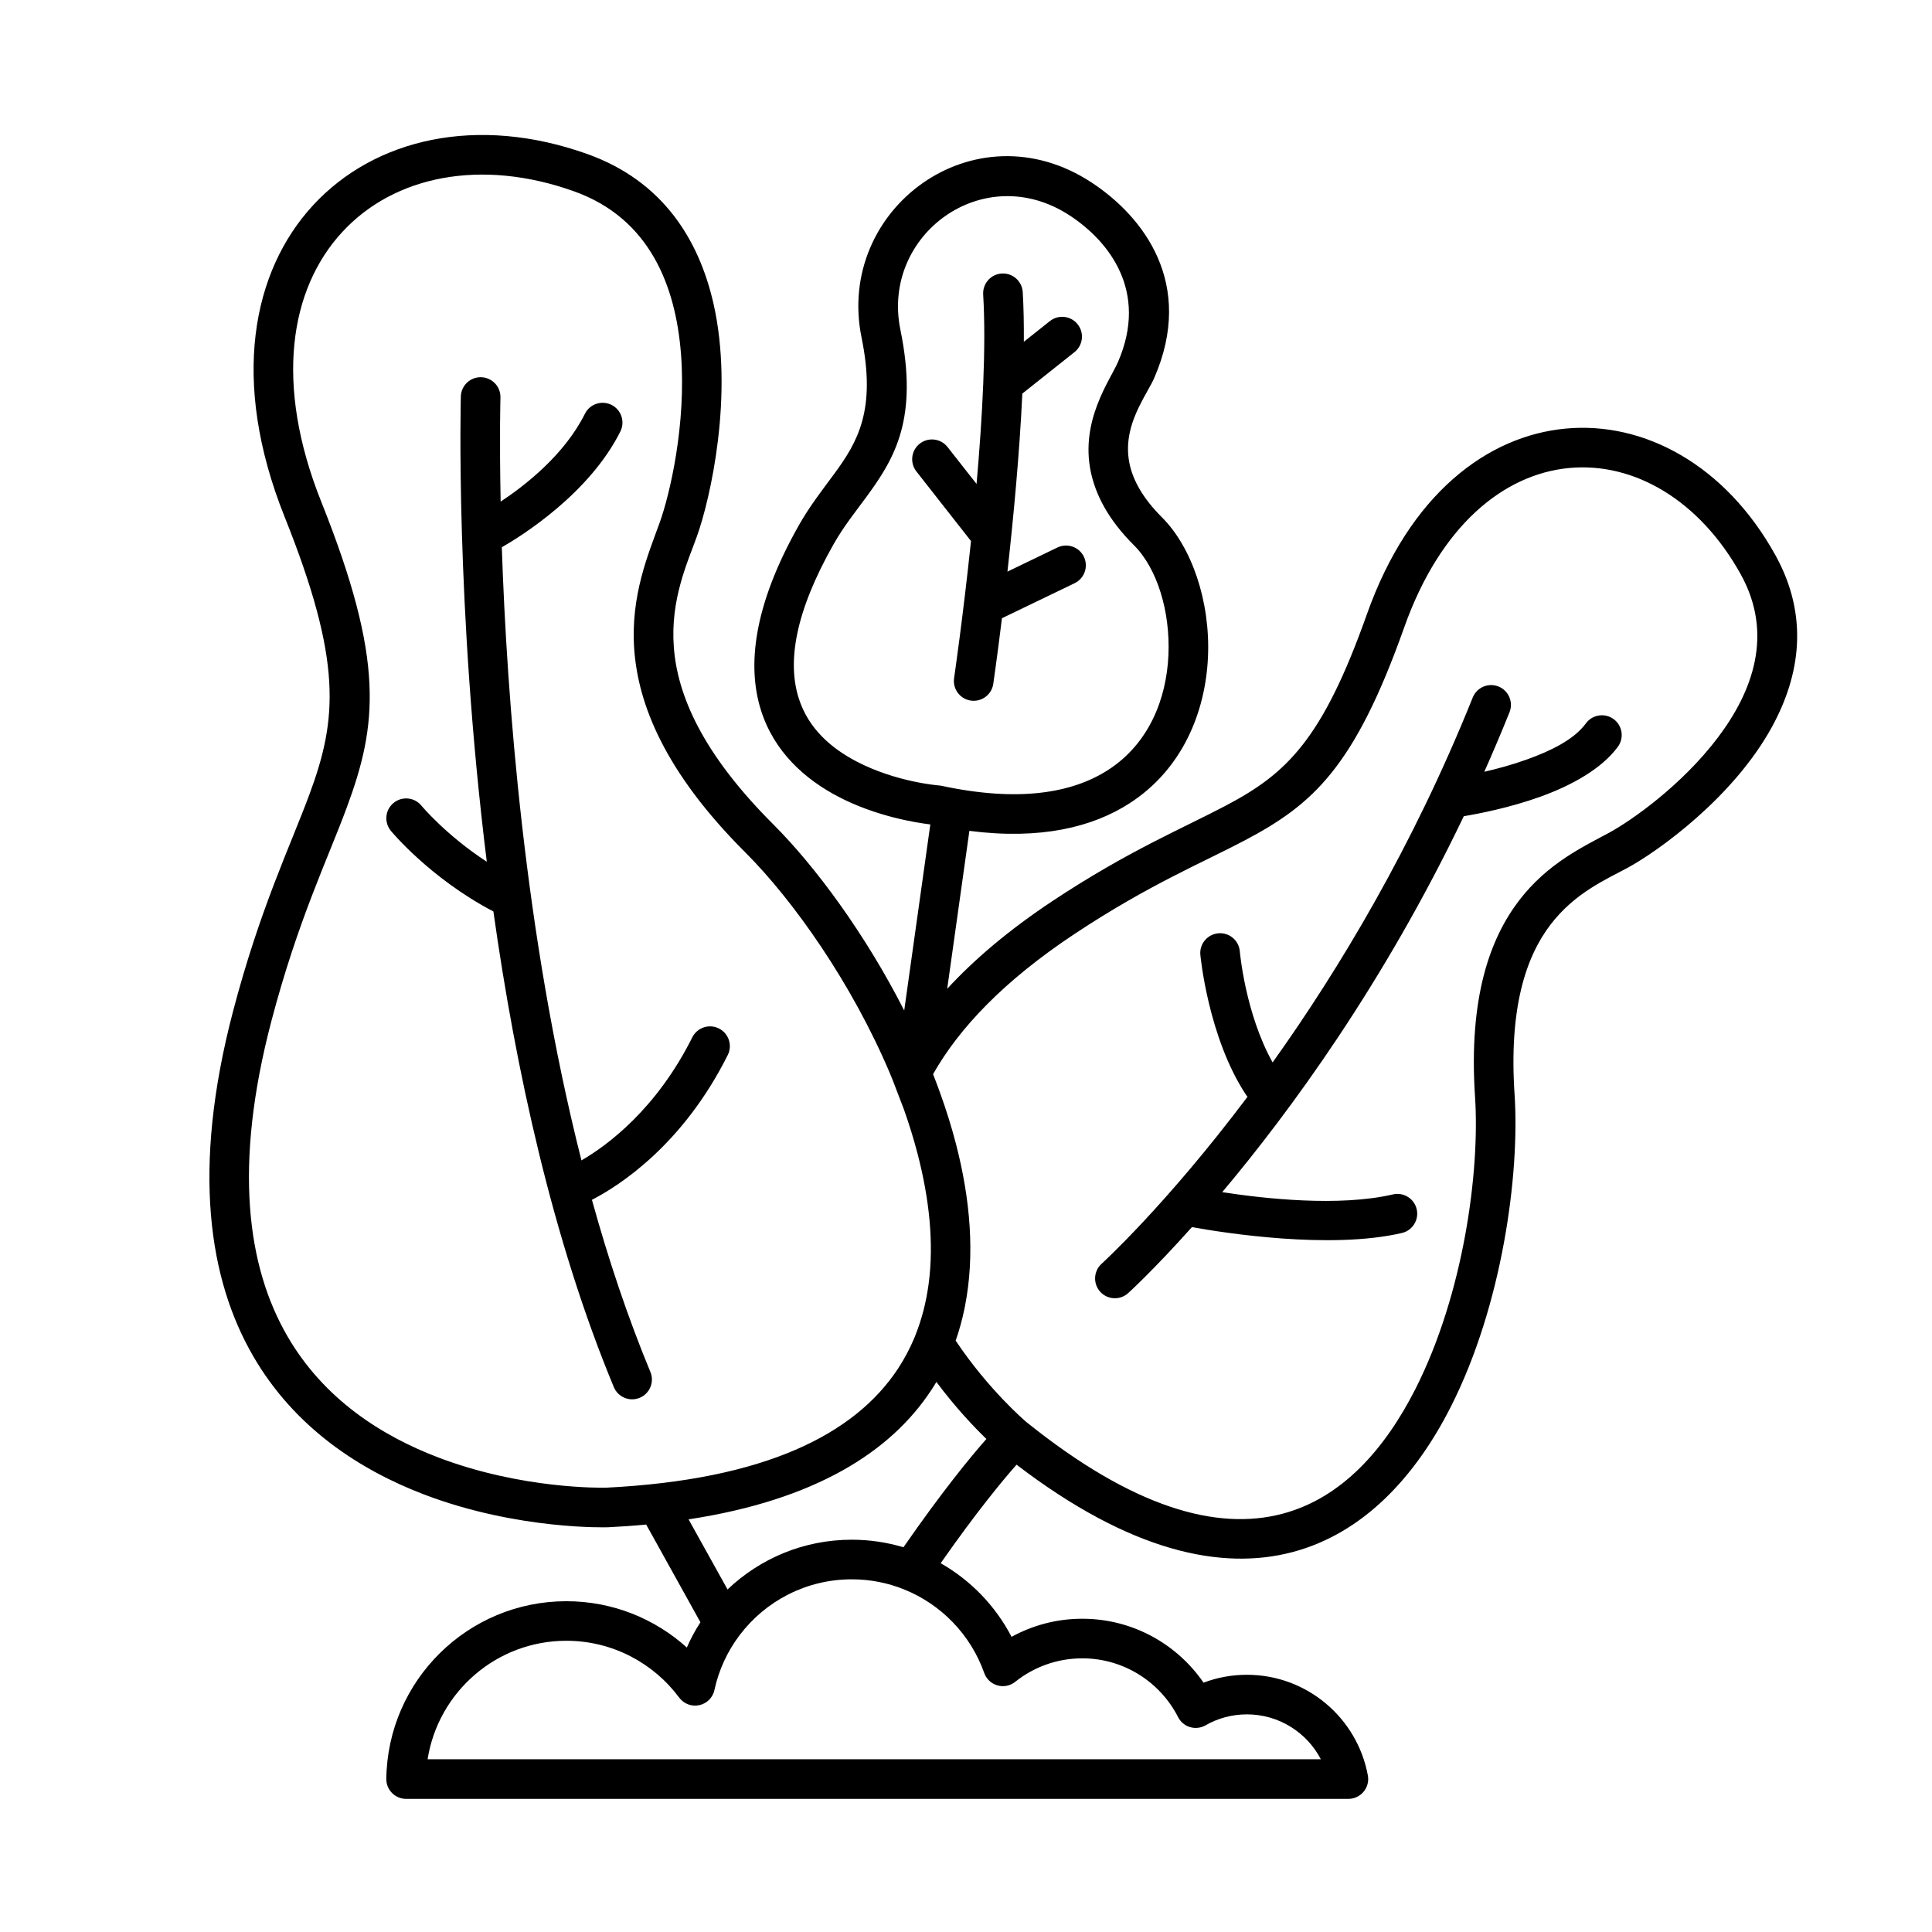
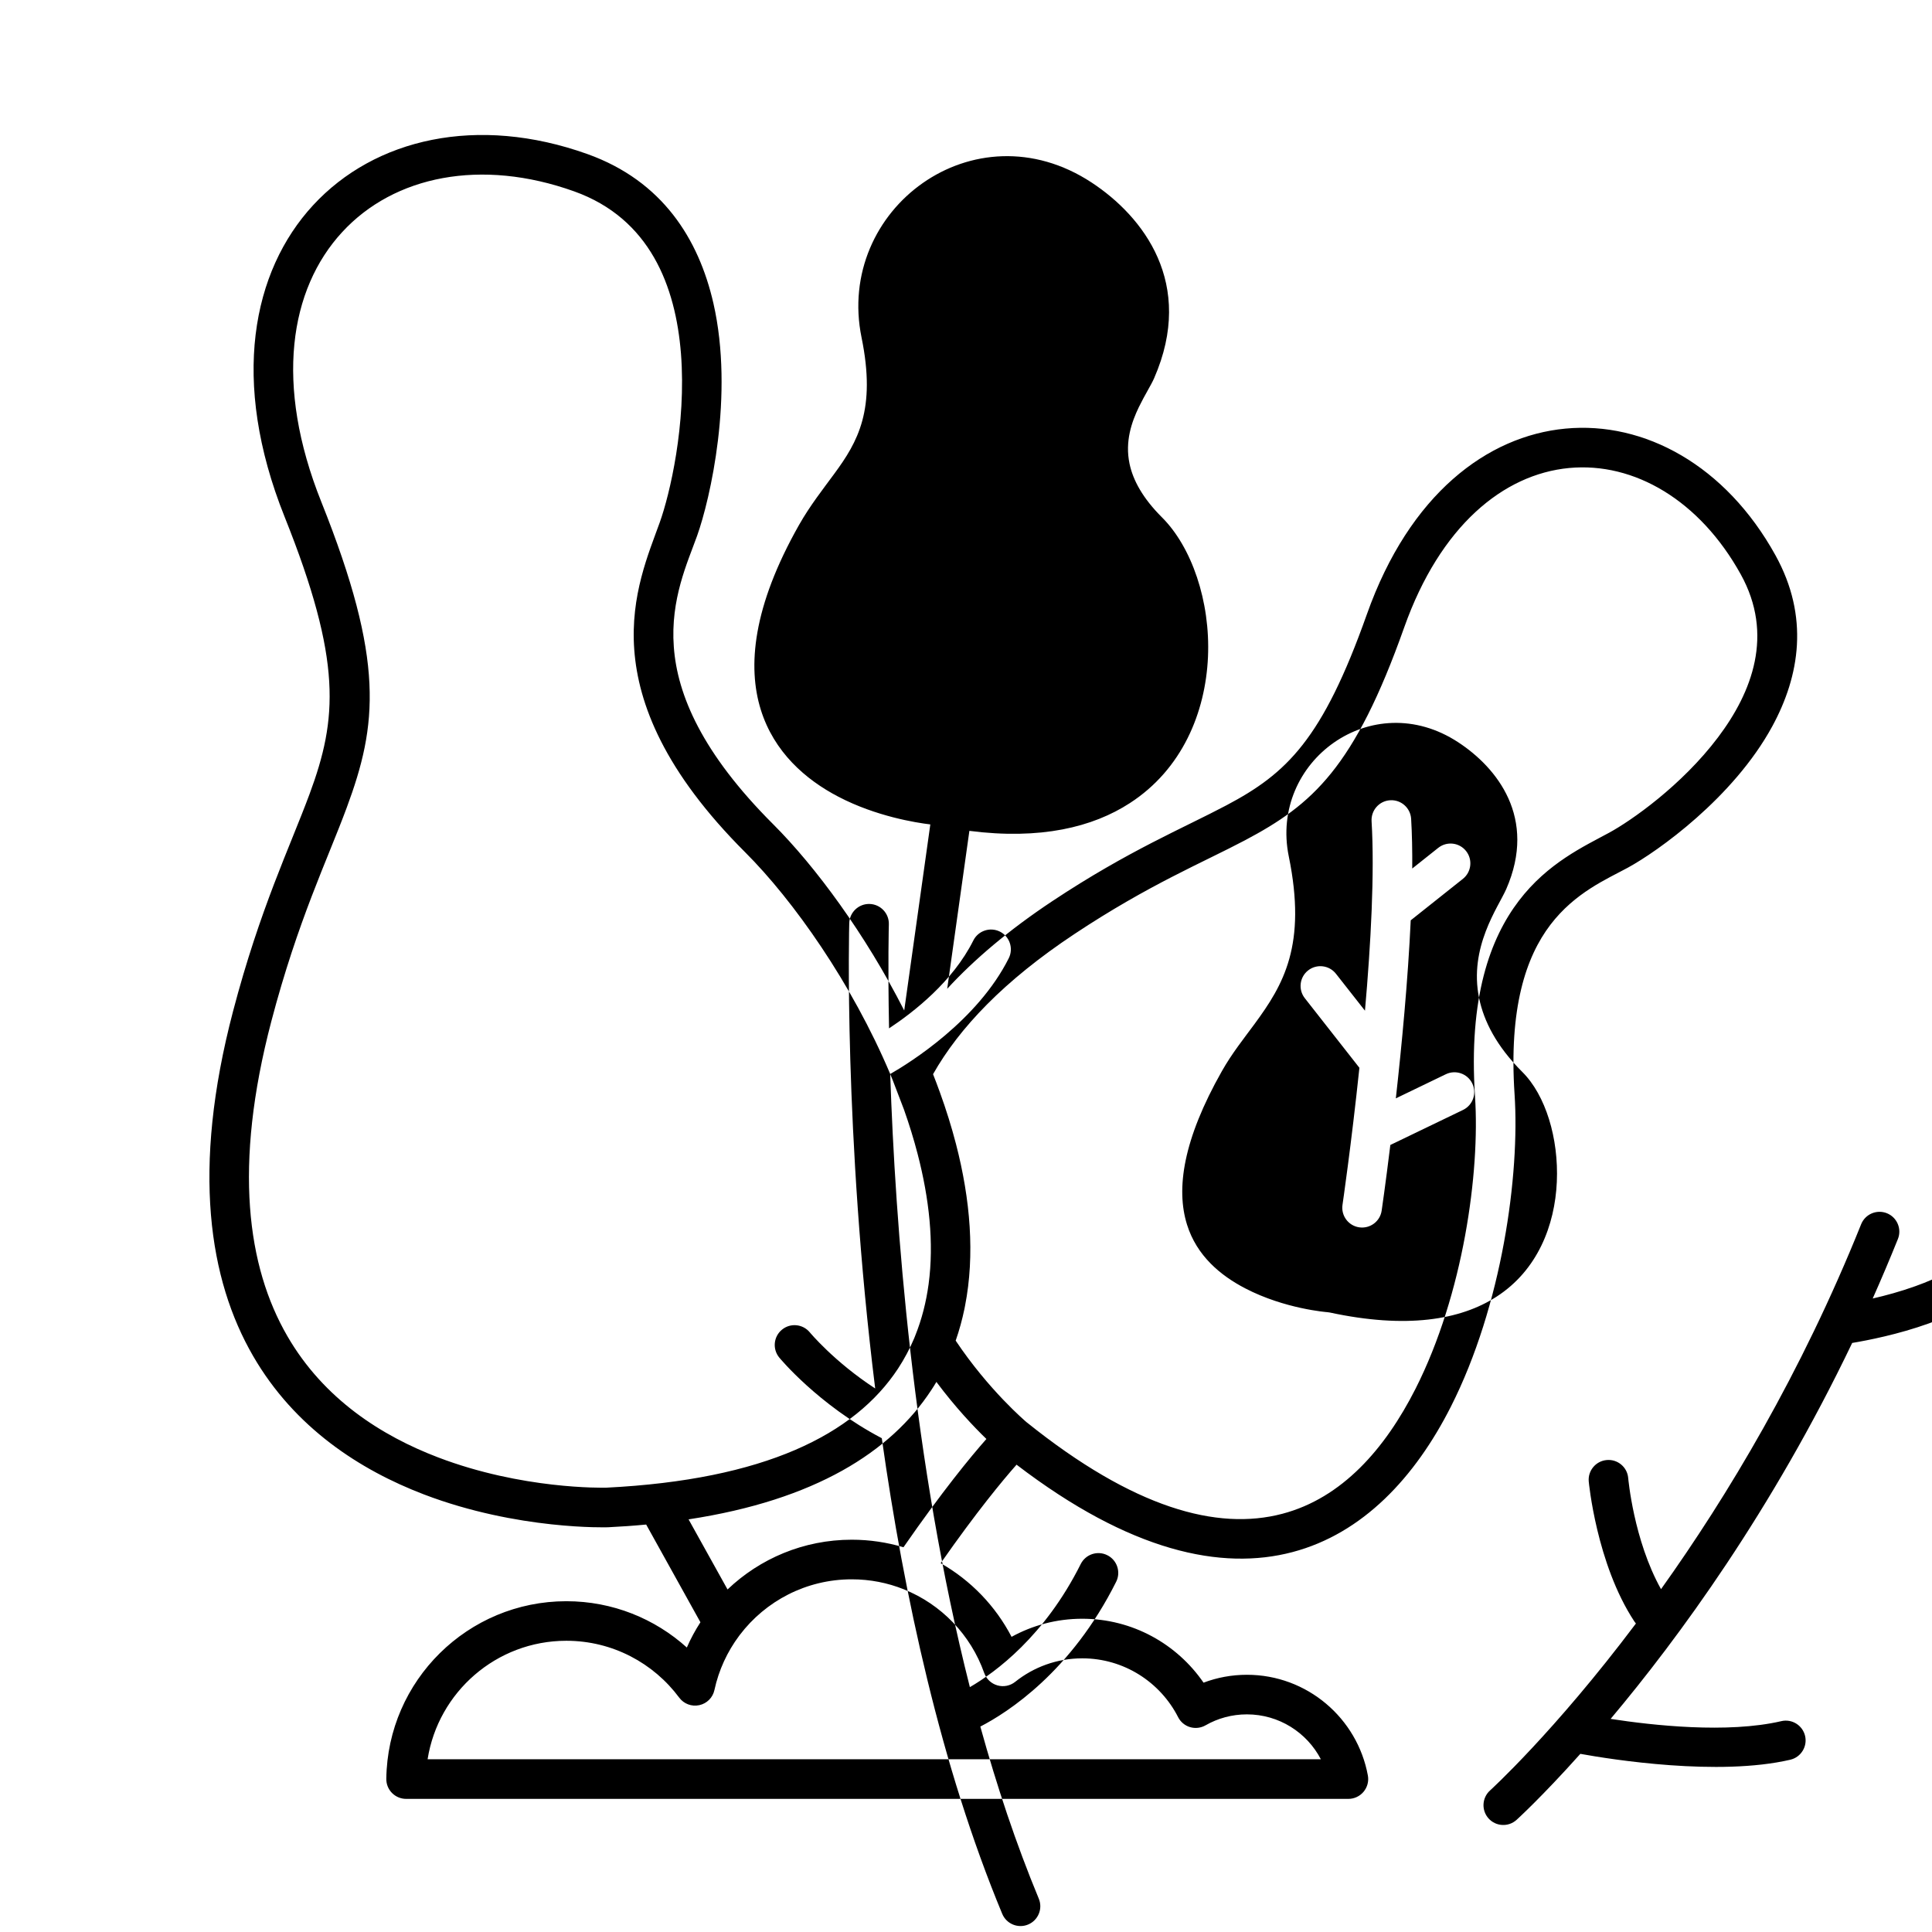
<svg xmlns="http://www.w3.org/2000/svg" fill="#000000" width="800px" height="800px" version="1.1" viewBox="144 144 512 512">
-   <path d="m395.02 406.04c7.148-7.766 16.32-15.574 27.949-23.289 20.172-13.371 34.617-19.281 46.047-25.336 16.016-8.469 25.453-17.445 37.23-50.645 11.285-31.824 31.906-47.23 52.605-49.184 20.93-1.984 42.488 9.73 55.672 33.578 8.984 16.246 6.445 31.906-0.859 45.332-10.316 18.957-30.449 33.188-38.238 37.43-5.648 3.066-14.031 6.602-20.551 15.145-6.539 8.586-11.012 22.148-9.5 44.891 1.418 21.34-3.285 55.984-16.887 82.836-9.488 18.727-23.32 33.598-41.965 38.52-18.797 4.965-42.973-0.094-73.125-23.164-3.684 4.168-10.547 12.438-20.109 26.113 7.988 4.543 14.535 11.336 18.789 19.512 5.562-3.055 11.945-4.797 18.734-4.797 13.328 0 25.105 6.707 32.141 16.941 3.578-1.355 7.453-2.09 11.492-2.09 15.965 0 29.273 11.516 32.055 26.691 0.285 1.531-0.137 3.106-1.133 4.305-0.996 1.195-2.477 1.891-4.031 1.891h-249.71c-1.406 0-2.75-0.566-3.738-1.562s-1.531-2.352-1.512-3.758c0.348-26.039 21.59-47.062 47.715-47.062 12.27 0 23.469 4.641 31.93 12.27 1.02-2.34 2.227-4.578 3.602-6.695l-14.379-25.895c-3.266 0.316-6.644 0.555-10.141 0.723h-0.043s-23.816 0.797-48.711-8.703c-16.918-6.465-34.27-17.645-45.301-36.734-11.609-20.102-16.352-49.184-5.281-91.324 7.137-27.184 15.051-43.465 20.27-57.551 7.379-19.922 8.711-35.16-6.633-73.516-14.402-36.012-8.555-65.043 7.566-82.52 16.32-17.695 43.527-24.016 72.746-13.551 19.816 7.106 29.441 22.473 33.348 39.539 5.531 24.266-0.883 51.988-4.324 61.613-2.551 7.117-7.106 16.805-6.172 29.43 0.922 12.691 7.461 28.16 26.336 47.012 11.188 11.18 24.395 29.055 34.723 49.352l6.918-49.309c-3.832-0.461-14.367-2.129-24.34-7.328-8.805-4.586-17.086-11.871-20.582-23.059-3.547-11.379-2.195-27.207 10.129-48.973 2.918-5.144 6.254-9.352 9.34-13.562 6.223-8.461 11.148-16.973 7.231-36.098-6.969-34.027 29.902-61.477 60.949-41.102 13.664 8.973 27.551 26.766 16.582 51.871-0.754 1.754-2.434 4.356-4.031 7.629-1.898 3.938-3.727 9.07-2.488 15.02 0.922 4.387 3.504 9.141 8.586 14.211 7.863 7.828 12.859 22.242 12.207 37.008-0.66 14.777-6.875 29.777-20.699 38.73-9.824 6.383-23.691 9.781-42.531 7.359l-5.879 41.859zm-11.504 159.14c-4.262-1.711-8.922-2.644-13.793-2.644-12.09 0-22.852 5.773-29.652 14.715-0.051 0.082-0.117 0.168-0.188 0.25-3.137 4.199-5.406 9.07-6.551 14.367-0.43 2.016-2.004 3.59-4.019 4.019-2.016 0.441-4.094-0.348-5.32-2.004-6.789-9.133-17.664-15.062-29.902-15.062-18.559 0-33.965 13.613-36.77 31.395h236.72c-3.684-7.062-11.082-11.891-19.598-11.891-3.988 0-7.727 1.051-10.949 2.898-1.25 0.715-2.731 0.891-4.113 0.484-1.375-0.41-2.519-1.363-3.168-2.644-4.711-9.246-14.328-15.586-25.402-15.586-6.719 0-12.898 2.332-17.77 6.223-1.324 1.059-3.086 1.418-4.711 0.945-1.637-0.461-2.938-1.691-3.504-3.297-3.578-10.098-11.379-18.191-21.285-22.156l-0.02-0.012zm21.895-39.832c-3.316-3.211-8.238-8.398-13.258-15.125-0.441 0.754-0.902 1.492-1.387 2.215-10.715 16.301-30.711 29.086-64.289 34.207l10.328 18.578c8.566-8.164 20.152-13.184 32.914-13.184 4.766 0 9.363 0.703 13.707 2.004 10.309-14.871 17.812-23.984 21.98-28.695zm10.746-4.367c28.234 22.66 50.359 28.758 67.688 24.184 15.828-4.176 27.215-17.215 35.277-33.113 12.711-25.086 17.098-57.457 15.777-77.398-1.754-26.387 4.031-41.984 11.629-51.957 7.629-10.004 17.266-14.41 23.879-18 5.805-3.148 19.25-12.5 28.906-25.316 9.035-11.988 14.84-27.184 6.023-43.141-10.863-19.637-28.266-29.84-45.5-28.215-17.465 1.66-34.176 15.398-43.707 42.246-13.203 37.219-24.258 46.918-42.203 56.418-11.211 5.93-25.391 11.703-45.152 24.812-18.684 12.387-30.574 24.918-37.504 37.168 0.629 1.605 1.238 3.211 1.816 4.816 1.648 4.543 3.086 9.141 4.273 13.73 3.809 14.695 5.027 29.391 2.383 42.867l-0.156 0.797c-0.598 2.867-1.363 5.668-2.32 8.406 8.797 13.152 18.492 21.359 18.84 21.664zm-36.242-92.363c-10.16-24.066-25.684-46.023-38.438-58.758-21.422-21.41-28.328-39.277-29.391-53.668-1.059-14.453 3.84-25.602 6.758-33.754 2.613-7.273 7.094-25.969 5.617-44.746-1.406-17.738-8.156-35.762-28.285-42.973-24.656-8.828-47.727-4.156-61.484 10.781-13.961 15.125-18.012 40.336-5.543 71.5 16.898 42.266 14.863 59.102 6.727 81.062-5.121 13.844-12.941 29.852-19.965 56.574-10.109 38.477-6.383 65.066 4.219 83.41 9.707 16.793 25.074 26.492 39.957 32.172 22.262 8.5 43.578 8.051 44.586 8.031 41.934-2.098 65.801-14.055 77.324-31.57 1.68-2.57 3.098-5.246 4.273-8.02l0.273-0.691c1.754-4.356 2.906-8.934 3.547-13.656 1.469-10.949 0.148-22.715-2.898-34.457-1.02-3.945-2.246-7.902-3.633-11.82l-2.949-7.703-0.703-1.711zm-102.93-139.59c1.324 39.484 5.941 102.69 21.109 162.49 6.801-3.945 19.816-13.496 29.379-32.621 1.301-2.594 4.449-3.641 7.043-2.34 2.594 1.289 3.641 4.449 2.352 7.031-11.922 23.836-28.695 34.605-36 38.383 4.356 15.734 9.469 31.09 15.492 45.605 1.113 2.676-0.156 5.742-2.832 6.856-2.664 1.113-5.742-0.156-6.856-2.832-16.238-39.098-26.031-84.281-31.918-126.05-16.91-8.859-27.176-21.379-27.176-21.379-1.836-2.234-1.523-5.543 0.715-7.379 2.234-1.848 5.543-1.523 7.391 0.715 0 0 6.422 7.758 17.32 14.863-8.418-67.762-6.875-123.31-6.875-123.31 0.082-2.887 2.508-5.176 5.394-5.09 2.898 0.082 5.184 2.5 5.102 5.394 0 0-0.293 10.371 0.051 27.574 6.551-4.324 16.91-12.426 22.336-23.289 1.289-2.594 4.449-3.641 7.043-2.352 2.594 1.301 3.641 4.449 2.352 7.043-8.27 16.531-26.219 27.711-31.414 30.691zm204.27 136.53c17.52-24.539 37.125-57.09 53.035-96.711 1.082-2.688 4.137-3.988 6.824-2.918 2.688 1.082 4 4.144 2.918 6.832-2.164 5.383-4.398 10.645-6.676 15.766 3.402-0.777 7.367-1.848 11.324-3.273 6.16-2.215 12.395-5.176 15.609-9.562 1.711-2.332 4.996-2.832 7.336-1.125 2.332 1.711 2.844 4.996 1.133 7.328-4.293 5.848-12.301 10.277-20.52 13.234-8.102 2.918-16.289 4.504-20.32 5.176-21.297 44.492-46.047 78.246-64.016 99.629 11.062 1.711 30.965 3.926 45.238 0.598 2.812-0.66 5.637 1.102 6.297 3.914 0.66 2.824-1.102 5.648-3.914 6.309-19.062 4.441-47.348-0.051-55.648-1.555-10.277 11.504-16.898 17.488-16.898 17.488-2.141 1.953-5.469 1.785-7.41-0.355-1.941-2.152-1.785-5.469 0.367-7.422 0 0 16.984-15.406 38.668-44.25-0.156-0.18-0.293-0.367-0.418-0.555-10.078-15.293-12.082-37.082-12.082-37.082-0.262-2.875 1.879-5.438 4.766-5.688 2.875-0.262 5.438 1.867 5.688 4.754 0 0 1.426 16.48 8.703 29.473zm-88.449-73.41s-11.25-0.84-21.758-6.32c-6.519-3.391-12.824-8.598-15.406-16.879-2.961-9.488-1.039-22.523 9.238-40.672 2.699-4.766 5.816-8.629 8.668-12.512 7.66-10.422 13.875-20.887 9.059-44.418-5.133-25.066 22.043-45.227 44.914-30.219 10.266 6.727 20.961 20.016 12.723 38.887-2.09 4.785-10.004 15.449-7.18 28.988 1.25 5.984 4.523 12.605 11.449 19.5 6.152 6.129 9.645 17.551 9.133 29.117-0.516 11.547-5.121 23.387-15.922 30.387-9.676 6.277-24.027 8.574-44.199 4.242l-0.715-0.105zm9.992-79.895c1.555-17.676 2.582-36.465 1.754-50.215-0.168-2.887 2.035-5.383 4.922-5.551 2.898-0.18 5.383 2.027 5.562 4.922 0.242 4.019 0.324 8.461 0.293 13.172l6.894-5.481c2.266-1.805 5.574-1.426 7.367 0.84 1.805 2.266 1.426 5.574-0.84 7.379l-13.824 10.988c-0.734 15.871-2.371 33.074-3.945 47.18l13.246-6.391c2.613-1.258 5.75-0.168 7.012 2.445 1.258 2.613 0.156 5.75-2.445 7.012l-19.27 9.289c-1.289 10.516-2.297 17.383-2.297 17.383-0.41 2.867-3.074 4.859-5.953 4.441-2.867-0.418-4.848-3.086-4.43-5.953 0 0 2.34-15.953 4.481-36.328l-14.465-18.441c-1.793-2.277-1.395-5.582 0.883-7.367s5.582-1.387 7.367 0.891l7.684 9.781z" fill-rule="evenodd" />
+   <path d="m395.02 406.04c7.148-7.766 16.32-15.574 27.949-23.289 20.172-13.371 34.617-19.281 46.047-25.336 16.016-8.469 25.453-17.445 37.23-50.645 11.285-31.824 31.906-47.23 52.605-49.184 20.93-1.984 42.488 9.73 55.672 33.578 8.984 16.246 6.445 31.906-0.859 45.332-10.316 18.957-30.449 33.188-38.238 37.43-5.648 3.066-14.031 6.602-20.551 15.145-6.539 8.586-11.012 22.148-9.5 44.891 1.418 21.34-3.285 55.984-16.887 82.836-9.488 18.727-23.32 33.598-41.965 38.52-18.797 4.965-42.973-0.094-73.125-23.164-3.684 4.168-10.547 12.438-20.109 26.113 7.988 4.543 14.535 11.336 18.789 19.512 5.562-3.055 11.945-4.797 18.734-4.797 13.328 0 25.105 6.707 32.141 16.941 3.578-1.355 7.453-2.09 11.492-2.09 15.965 0 29.273 11.516 32.055 26.691 0.285 1.531-0.137 3.106-1.133 4.305-0.996 1.195-2.477 1.891-4.031 1.891h-249.71c-1.406 0-2.75-0.566-3.738-1.562s-1.531-2.352-1.512-3.758c0.348-26.039 21.59-47.062 47.715-47.062 12.27 0 23.469 4.641 31.93 12.27 1.02-2.34 2.227-4.578 3.602-6.695l-14.379-25.895c-3.266 0.316-6.644 0.555-10.141 0.723h-0.043s-23.816 0.797-48.711-8.703c-16.918-6.465-34.27-17.645-45.301-36.734-11.609-20.102-16.352-49.184-5.281-91.324 7.137-27.184 15.051-43.465 20.27-57.551 7.379-19.922 8.711-35.16-6.633-73.516-14.402-36.012-8.555-65.043 7.566-82.52 16.32-17.695 43.527-24.016 72.746-13.551 19.816 7.106 29.441 22.473 33.348 39.539 5.531 24.266-0.883 51.988-4.324 61.613-2.551 7.117-7.106 16.805-6.172 29.43 0.922 12.691 7.461 28.16 26.336 47.012 11.188 11.18 24.395 29.055 34.723 49.352l6.918-49.309c-3.832-0.461-14.367-2.129-24.34-7.328-8.805-4.586-17.086-11.871-20.582-23.059-3.547-11.379-2.195-27.207 10.129-48.973 2.918-5.144 6.254-9.352 9.34-13.562 6.223-8.461 11.148-16.973 7.231-36.098-6.969-34.027 29.902-61.477 60.949-41.102 13.664 8.973 27.551 26.766 16.582 51.871-0.754 1.754-2.434 4.356-4.031 7.629-1.898 3.938-3.727 9.07-2.488 15.02 0.922 4.387 3.504 9.141 8.586 14.211 7.863 7.828 12.859 22.242 12.207 37.008-0.66 14.777-6.875 29.777-20.699 38.73-9.824 6.383-23.691 9.781-42.531 7.359l-5.879 41.859zm-11.504 159.14c-4.262-1.711-8.922-2.644-13.793-2.644-12.09 0-22.852 5.773-29.652 14.715-0.051 0.082-0.117 0.168-0.188 0.25-3.137 4.199-5.406 9.07-6.551 14.367-0.43 2.016-2.004 3.59-4.019 4.019-2.016 0.441-4.094-0.348-5.32-2.004-6.789-9.133-17.664-15.062-29.902-15.062-18.559 0-33.965 13.613-36.77 31.395h236.72c-3.684-7.062-11.082-11.891-19.598-11.891-3.988 0-7.727 1.051-10.949 2.898-1.25 0.715-2.731 0.891-4.113 0.484-1.375-0.41-2.519-1.363-3.168-2.644-4.711-9.246-14.328-15.586-25.402-15.586-6.719 0-12.898 2.332-17.77 6.223-1.324 1.059-3.086 1.418-4.711 0.945-1.637-0.461-2.938-1.691-3.504-3.297-3.578-10.098-11.379-18.191-21.285-22.156l-0.02-0.012zm21.895-39.832c-3.316-3.211-8.238-8.398-13.258-15.125-0.441 0.754-0.902 1.492-1.387 2.215-10.715 16.301-30.711 29.086-64.289 34.207l10.328 18.578c8.566-8.164 20.152-13.184 32.914-13.184 4.766 0 9.363 0.703 13.707 2.004 10.309-14.871 17.812-23.984 21.98-28.695zm10.746-4.367c28.234 22.66 50.359 28.758 67.688 24.184 15.828-4.176 27.215-17.215 35.277-33.113 12.711-25.086 17.098-57.457 15.777-77.398-1.754-26.387 4.031-41.984 11.629-51.957 7.629-10.004 17.266-14.41 23.879-18 5.805-3.148 19.25-12.5 28.906-25.316 9.035-11.988 14.84-27.184 6.023-43.141-10.863-19.637-28.266-29.84-45.5-28.215-17.465 1.66-34.176 15.398-43.707 42.246-13.203 37.219-24.258 46.918-42.203 56.418-11.211 5.93-25.391 11.703-45.152 24.812-18.684 12.387-30.574 24.918-37.504 37.168 0.629 1.605 1.238 3.211 1.816 4.816 1.648 4.543 3.086 9.141 4.273 13.73 3.809 14.695 5.027 29.391 2.383 42.867l-0.156 0.797c-0.598 2.867-1.363 5.668-2.32 8.406 8.797 13.152 18.492 21.359 18.84 21.664zm-36.242-92.363c-10.16-24.066-25.684-46.023-38.438-58.758-21.422-21.41-28.328-39.277-29.391-53.668-1.059-14.453 3.84-25.602 6.758-33.754 2.613-7.273 7.094-25.969 5.617-44.746-1.406-17.738-8.156-35.762-28.285-42.973-24.656-8.828-47.727-4.156-61.484 10.781-13.961 15.125-18.012 40.336-5.543 71.5 16.898 42.266 14.863 59.102 6.727 81.062-5.121 13.844-12.941 29.852-19.965 56.574-10.109 38.477-6.383 65.066 4.219 83.41 9.707 16.793 25.074 26.492 39.957 32.172 22.262 8.5 43.578 8.051 44.586 8.031 41.934-2.098 65.801-14.055 77.324-31.57 1.68-2.57 3.098-5.246 4.273-8.02l0.273-0.691c1.754-4.356 2.906-8.934 3.547-13.656 1.469-10.949 0.148-22.715-2.898-34.457-1.02-3.945-2.246-7.902-3.633-11.82l-2.949-7.703-0.703-1.711zc1.324 39.484 5.941 102.69 21.109 162.49 6.801-3.945 19.816-13.496 29.379-32.621 1.301-2.594 4.449-3.641 7.043-2.34 2.594 1.289 3.641 4.449 2.352 7.031-11.922 23.836-28.695 34.605-36 38.383 4.356 15.734 9.469 31.09 15.492 45.605 1.113 2.676-0.156 5.742-2.832 6.856-2.664 1.113-5.742-0.156-6.856-2.832-16.238-39.098-26.031-84.281-31.918-126.05-16.91-8.859-27.176-21.379-27.176-21.379-1.836-2.234-1.523-5.543 0.715-7.379 2.234-1.848 5.543-1.523 7.391 0.715 0 0 6.422 7.758 17.32 14.863-8.418-67.762-6.875-123.31-6.875-123.31 0.082-2.887 2.508-5.176 5.394-5.09 2.898 0.082 5.184 2.5 5.102 5.394 0 0-0.293 10.371 0.051 27.574 6.551-4.324 16.91-12.426 22.336-23.289 1.289-2.594 4.449-3.641 7.043-2.352 2.594 1.301 3.641 4.449 2.352 7.043-8.27 16.531-26.219 27.711-31.414 30.691zm204.27 136.53c17.52-24.539 37.125-57.09 53.035-96.711 1.082-2.688 4.137-3.988 6.824-2.918 2.688 1.082 4 4.144 2.918 6.832-2.164 5.383-4.398 10.645-6.676 15.766 3.402-0.777 7.367-1.848 11.324-3.273 6.16-2.215 12.395-5.176 15.609-9.562 1.711-2.332 4.996-2.832 7.336-1.125 2.332 1.711 2.844 4.996 1.133 7.328-4.293 5.848-12.301 10.277-20.52 13.234-8.102 2.918-16.289 4.504-20.32 5.176-21.297 44.492-46.047 78.246-64.016 99.629 11.062 1.711 30.965 3.926 45.238 0.598 2.812-0.66 5.637 1.102 6.297 3.914 0.66 2.824-1.102 5.648-3.914 6.309-19.062 4.441-47.348-0.051-55.648-1.555-10.277 11.504-16.898 17.488-16.898 17.488-2.141 1.953-5.469 1.785-7.41-0.355-1.941-2.152-1.785-5.469 0.367-7.422 0 0 16.984-15.406 38.668-44.25-0.156-0.18-0.293-0.367-0.418-0.555-10.078-15.293-12.082-37.082-12.082-37.082-0.262-2.875 1.879-5.438 4.766-5.688 2.875-0.262 5.438 1.867 5.688 4.754 0 0 1.426 16.48 8.703 29.473zm-88.449-73.41s-11.25-0.84-21.758-6.32c-6.519-3.391-12.824-8.598-15.406-16.879-2.961-9.488-1.039-22.523 9.238-40.672 2.699-4.766 5.816-8.629 8.668-12.512 7.66-10.422 13.875-20.887 9.059-44.418-5.133-25.066 22.043-45.227 44.914-30.219 10.266 6.727 20.961 20.016 12.723 38.887-2.09 4.785-10.004 15.449-7.18 28.988 1.25 5.984 4.523 12.605 11.449 19.5 6.152 6.129 9.645 17.551 9.133 29.117-0.516 11.547-5.121 23.387-15.922 30.387-9.676 6.277-24.027 8.574-44.199 4.242l-0.715-0.105zm9.992-79.895c1.555-17.676 2.582-36.465 1.754-50.215-0.168-2.887 2.035-5.383 4.922-5.551 2.898-0.18 5.383 2.027 5.562 4.922 0.242 4.019 0.324 8.461 0.293 13.172l6.894-5.481c2.266-1.805 5.574-1.426 7.367 0.84 1.805 2.266 1.426 5.574-0.84 7.379l-13.824 10.988c-0.734 15.871-2.371 33.074-3.945 47.18l13.246-6.391c2.613-1.258 5.75-0.168 7.012 2.445 1.258 2.613 0.156 5.75-2.445 7.012l-19.27 9.289c-1.289 10.516-2.297 17.383-2.297 17.383-0.41 2.867-3.074 4.859-5.953 4.441-2.867-0.418-4.848-3.086-4.43-5.953 0 0 2.34-15.953 4.481-36.328l-14.465-18.441c-1.793-2.277-1.395-5.582 0.883-7.367s5.582-1.387 7.367 0.891l7.684 9.781z" fill-rule="evenodd" />
</svg>